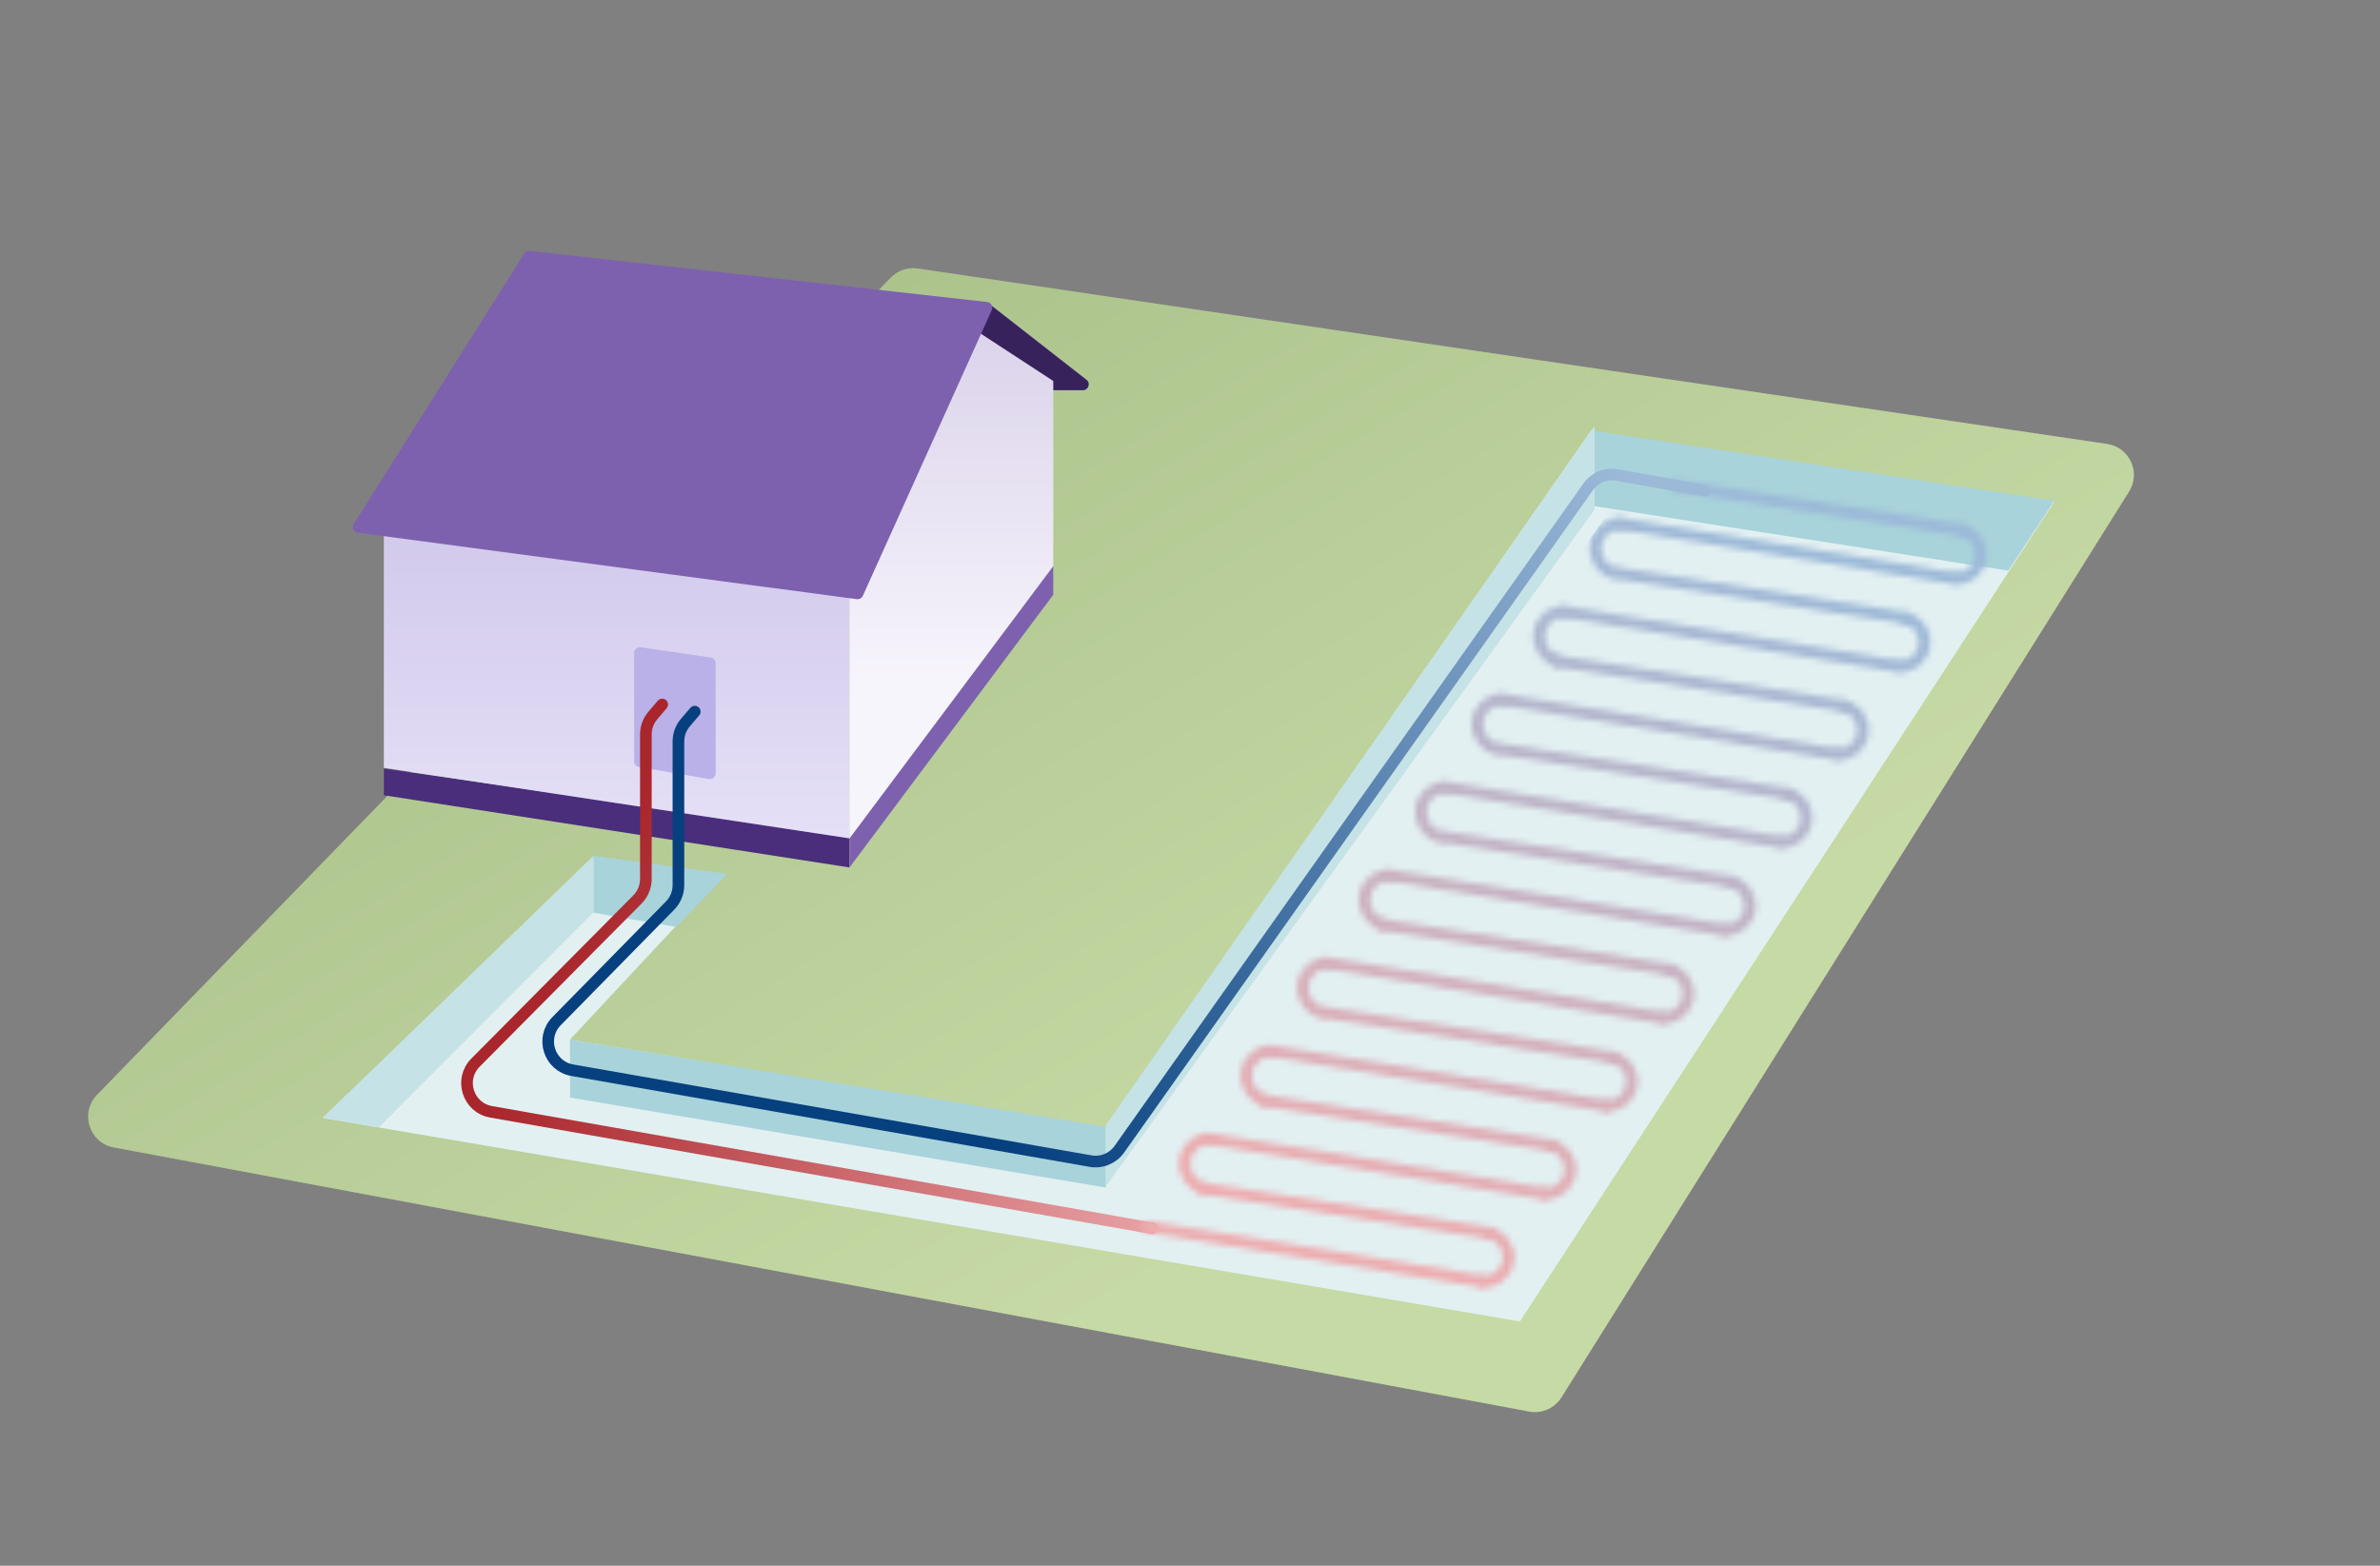
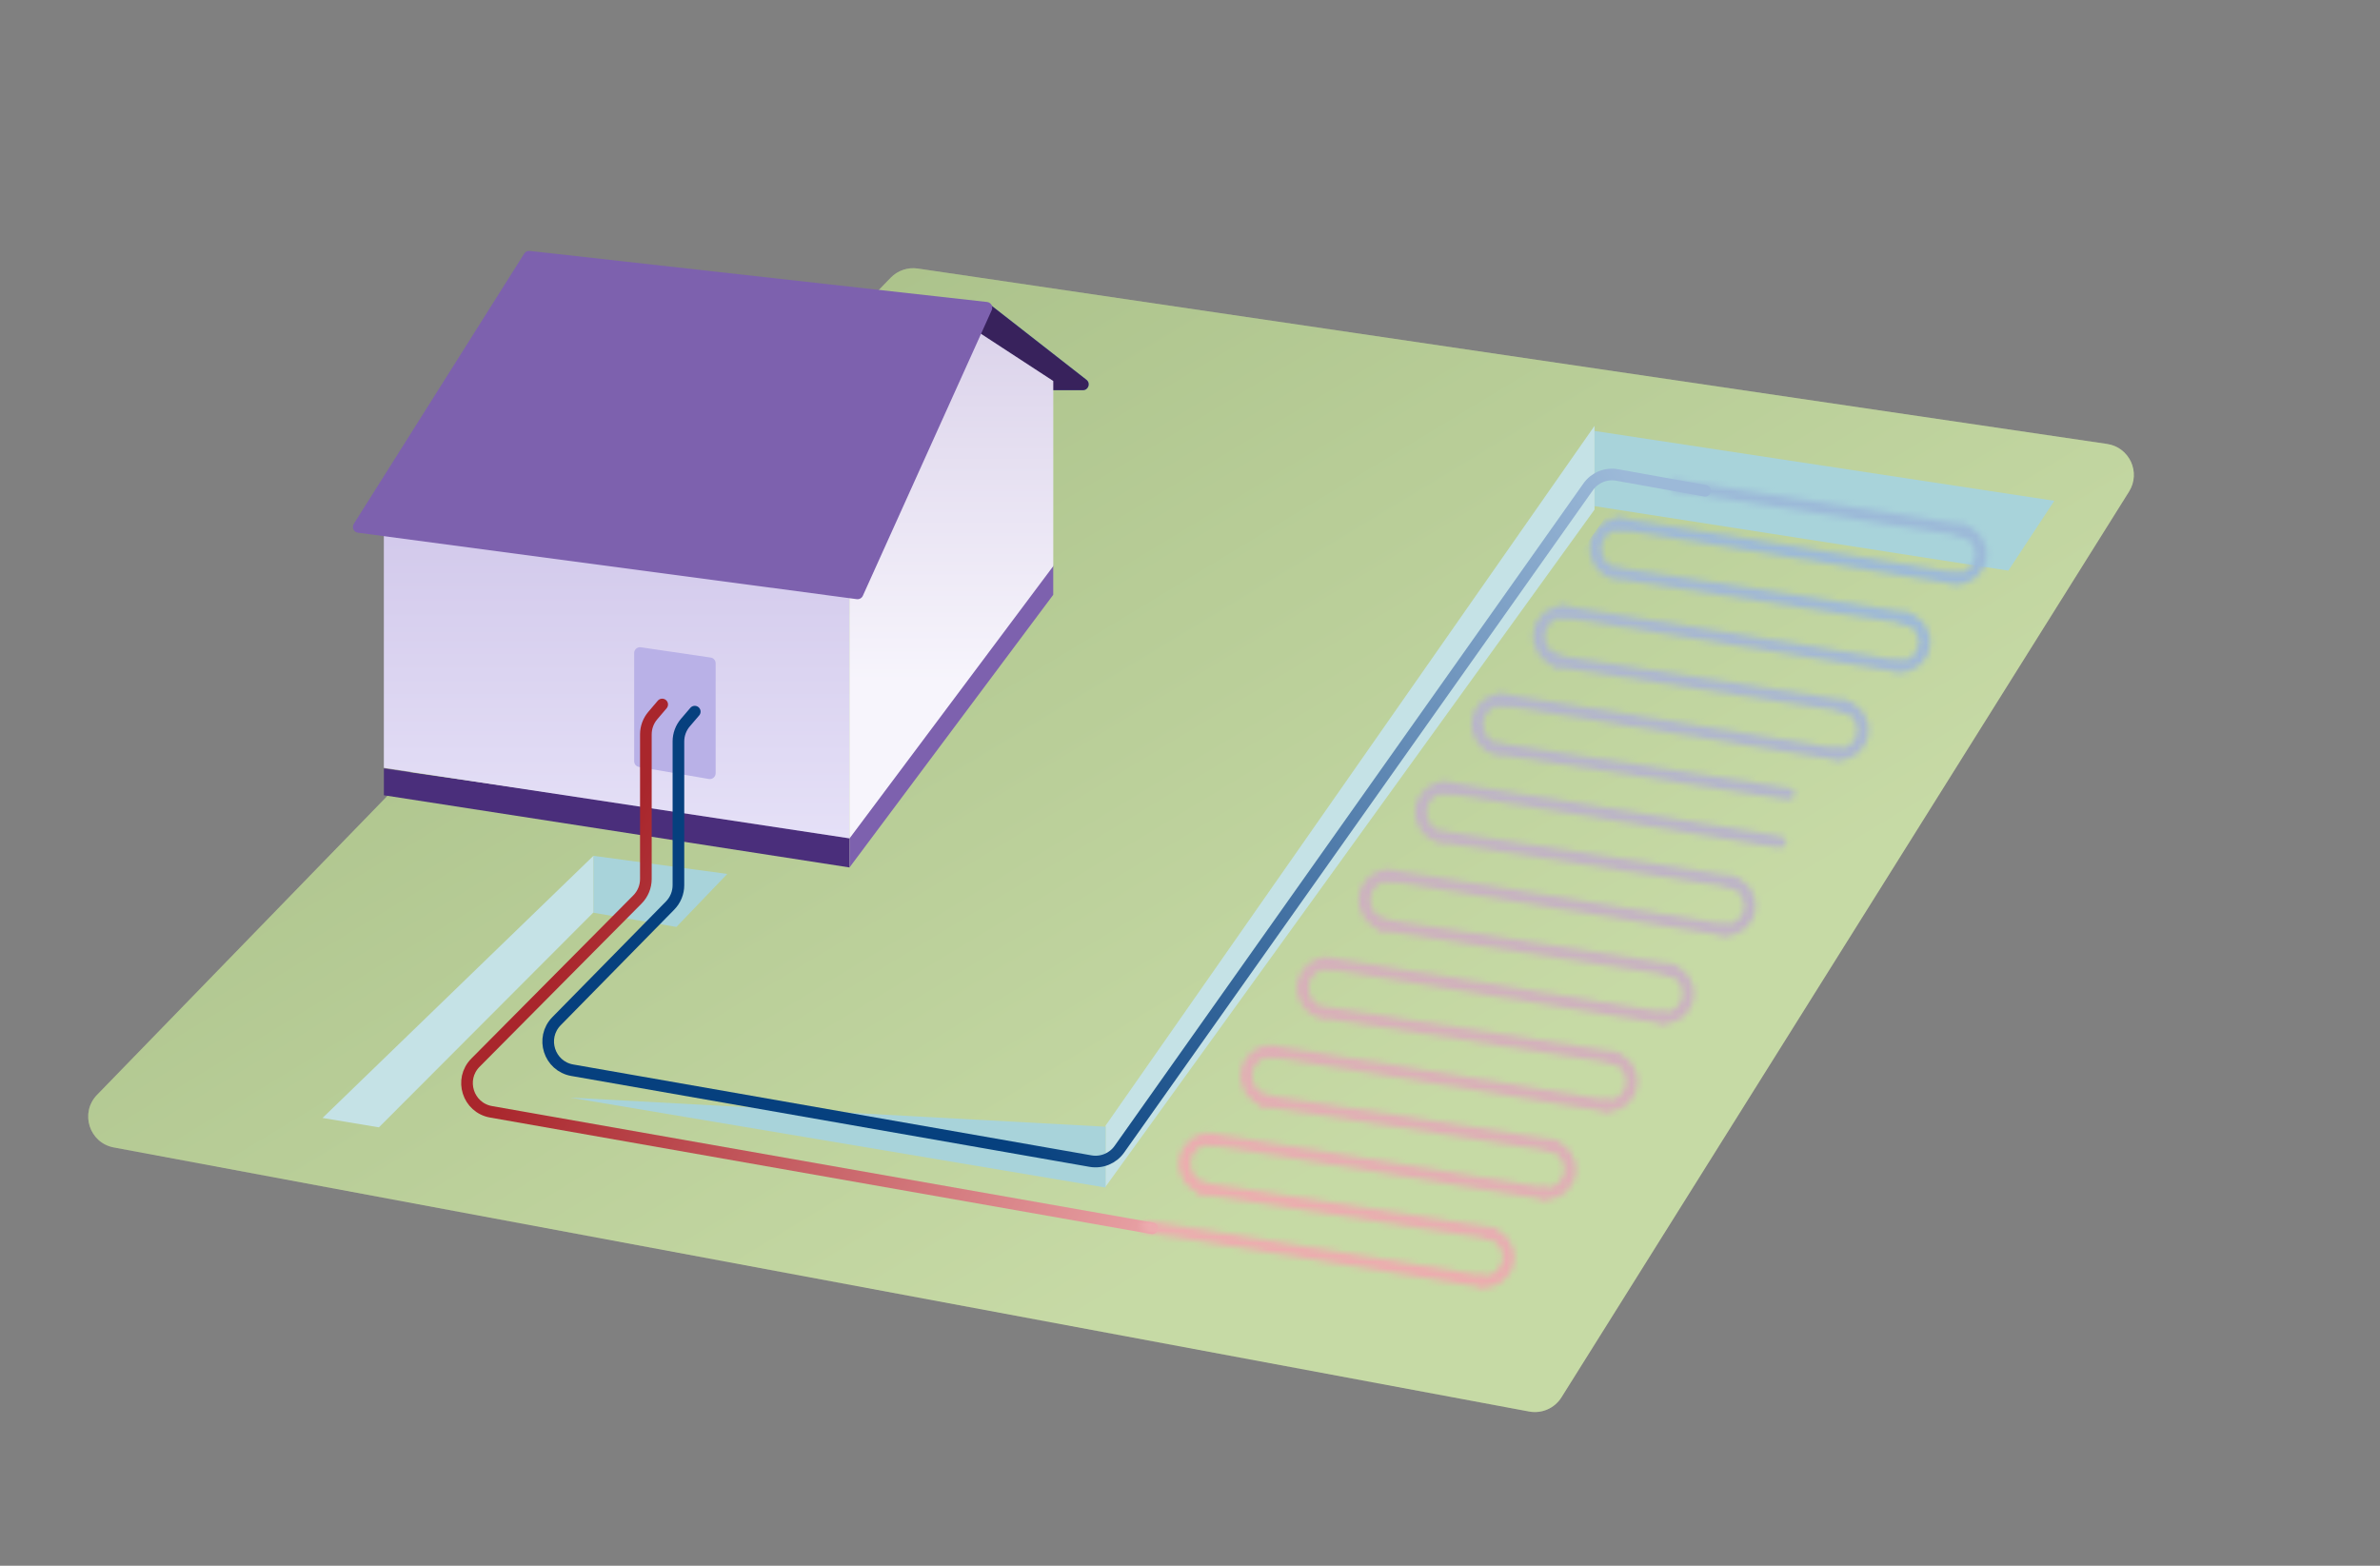
<svg xmlns="http://www.w3.org/2000/svg" width="380" height="250" viewBox="0 0 380 250" fill="none">
  <rect x="0" y="0" width="380" height="250" fill="#808080" stroke="none" />
  <path d="M142.216 44.337C143.336 43.184 144.942 42.639 146.533 42.874L336.429 70.883C339.998 71.41 341.852 75.428 339.937 78.485L249.308 223.115C248.217 224.856 246.173 225.752 244.154 225.376L18.166 183.21C14.244 182.478 12.716 177.673 15.496 174.811L142.216 44.337Z" fill="#C6D69A" />
  <path d="M142.216 44.337C143.336 43.184 144.942 42.639 146.533 42.874L336.429 70.883C339.998 71.41 341.852 75.428 339.937 78.485L249.308 223.115C248.217 224.856 246.173 225.752 244.154 225.376L18.166 183.21C14.244 182.478 12.716 177.673 15.496 174.811L142.216 44.337Z" fill="url(#paint0_linear_87_734)" fill-opacity="0.2" />
-   <path d="M242.675 210.99L51.5 178.5L95 137L115.558 139.682L91 166L176.505 180.119L253.994 68.808L328 80.113L242.675 210.99Z" fill="#E2F0F2" />
  <path d="M116.121 139.538L108 148L94.748 145.733V136.646L116.121 139.538Z" fill="#A8D3DA" />
  <path d="M328 79.96L254.586 68.808V80.817L320.659 91.111L328 79.96Z" fill="#A8D3DA" />
  <path d="M254.586 68L176.525 179.715L176.5 189.5L254.586 81.372V68Z" fill="#C5E2E6" />
-   <path d="M91.03 175.254L91 166L176.525 179.901V189.616L91.03 175.254Z" fill="#A8D3DA" />
+   <path d="M91.03 175.254L176.525 179.901V189.616L91.03 175.254Z" fill="#A8D3DA" />
  <path d="M61.293 122.707L135.636 133.381V138.505L61.293 126.977V122.707Z" fill="#4A2E7B" />
  <path d="M168.162 90.182L135.636 133.716V138.505L168.162 94.971V90.182Z" fill="#7D61AE" />
  <path d="M158.008 48.562C157.843 48.434 157.64 48.364 157.43 48.365L93.572 48.755C92.483 48.762 92.291 50.314 93.347 50.585L138.927 62.274C139.003 62.293 139.08 62.303 139.158 62.303H172.897C173.781 62.303 174.166 61.185 173.469 60.641L158.008 48.562Z" fill="#6EB7C2" />
  <path d="M158.008 48.562C157.843 48.434 157.64 48.364 157.43 48.365L93.572 48.755C92.483 48.762 92.291 50.314 93.347 50.585L138.927 62.274C139.003 62.293 139.08 62.303 139.158 62.303H172.897C173.781 62.303 174.166 61.185 173.469 60.641L158.008 48.562Z" fill="#38225C" />
  <path d="M61.293 82.748L135.636 94.542V133.859L61.293 122.597V82.748Z" fill="#EFECFF" />
  <path d="M61.293 82.748L135.636 94.542V133.859L61.293 122.597V82.748Z" fill="url(#paint1_linear_87_734)" fill-opacity="0.2" />
  <path d="M168.162 60.834L156.179 53.01L135.636 91.696V133.859L168.162 90.392V60.834Z" fill="#FBFAFF" />
  <path d="M168.162 60.834L156.179 53.01L135.636 91.696V133.859L168.162 90.392V60.834Z" fill="url(#paint2_linear_87_734)" fill-opacity="0.2" />
  <path d="M101.253 104.268C101.253 103.701 101.756 103.266 102.317 103.348L113.469 104.989C113.925 105.056 114.263 105.447 114.263 105.908V123.463C114.263 124.039 113.744 124.476 113.176 124.379L102.024 122.46C101.578 122.383 101.253 121.996 101.253 121.544V104.268Z" fill="#B9B1E7" />
  <path d="M110.929 113.626L109.437 115.37C108.716 116.211 108.32 117.283 108.32 118.391V141.332C108.32 142.55 107.842 143.719 106.989 144.588L88.859 163.049C86.237 165.719 87.686 170.235 91.372 170.881L174.123 185.391C175.892 185.701 177.681 184.964 178.718 183.499L253.578 77.725C254.62 76.253 256.418 75.517 258.193 75.836L272.242 78.361" stroke="url(#paint3_linear_87_734)" stroke-width="1.859" stroke-linecap="round" />
  <path d="M105.729 112.485L104.229 114.248C103.514 115.089 103.122 116.156 103.122 117.259V140.347C103.122 141.573 102.637 142.75 101.773 143.62L75.917 169.671C73.274 172.334 74.713 176.87 78.408 177.521L183.96 196.121" stroke="url(#paint4_linear_87_734)" stroke-width="1.859" stroke-linecap="round" />
  <mask id="mask0_87_734" style="mask-type:alpha" maskUnits="userSpaceOnUse" x="182" y="76" width="136" height="130">
    <path d="M239.753 111.692L293.238 120.414L239.753 111.692Z" fill="url(#paint5_linear_87_734)" />
    <path d="M239.753 111.692L293.238 120.414" stroke="#545253" stroke-width="1.859" stroke-linecap="round" />
    <path d="M293.228 120.387C295.245 120.7 297.117 119.205 297.409 117.049C297.702 114.892 296.226 113.035 294.21 112.722" stroke="#545253" stroke-width="1.859" stroke-linecap="round" />
    <path d="M238.999 119.562C236.987 119.219 235.616 117.197 235.936 115.045C236.257 112.893 238.149 111.426 240.161 111.77" stroke="#545253" stroke-width="1.859" stroke-linecap="round" />
    <path d="M248.473 105.568L294.619 112.735L248.473 105.568Z" fill="url(#paint6_linear_87_734)" />
    <path d="M248.473 105.568L294.619 112.735" stroke="#545253" stroke-width="1.859" stroke-linecap="round" />
    <path d="M249.592 97.663L303.077 106.385L249.592 97.663Z" fill="url(#paint7_linear_87_734)" />
    <path d="M249.592 97.663L303.077 106.385" stroke="#545253" stroke-width="1.859" stroke-linecap="round" />
    <path d="M303.067 106.358C305.084 106.671 306.956 105.177 307.248 103.02C307.541 100.863 306.065 99.006 304.049 98.693" stroke="#545253" stroke-width="1.859" stroke-linecap="round" />
    <path d="M248.838 105.534C246.826 105.19 245.455 103.168 245.775 101.016C246.096 98.864 247.988 97.397 250 97.74" stroke="#545253" stroke-width="1.859" stroke-linecap="round" />
    <path d="M258.312 91.539L304.458 98.706L258.312 91.539Z" fill="url(#paint8_linear_87_734)" />
    <path d="M258.312 91.539L304.458 98.706" stroke="#545253" stroke-width="1.859" stroke-linecap="round" />
    <path d="M258.611 83.633L312.096 92.356L258.611 83.633Z" fill="url(#paint9_linear_87_734)" />
    <path d="M258.611 83.633L312.096 92.356" stroke="#545253" stroke-width="1.859" stroke-linecap="round" />
    <path d="M312.086 92.329C314.103 92.642 315.975 91.147 316.267 88.991C316.56 86.834 315.084 84.977 313.068 84.664" stroke="#545253" stroke-width="1.859" stroke-linecap="round" />
    <path d="M257.857 91.504C255.845 91.161 254.474 89.139 254.795 86.987C255.115 84.835 257.007 83.368 259.019 83.712" stroke="#545253" stroke-width="1.859" stroke-linecap="round" />
    <path d="M267.331 77.51L313.477 84.677L267.331 77.51Z" fill="url(#paint10_linear_87_734)" />
    <path d="M267.331 77.51L313.477 84.677" stroke="#545253" stroke-width="1.859" stroke-linecap="round" />
    <path d="M230.734 125.721L284.219 134.443L230.734 125.721Z" fill="url(#paint11_linear_87_734)" />
    <path d="M230.734 125.721L284.219 134.443" stroke="#545253" stroke-width="1.859" stroke-linecap="round" />
-     <path d="M284.209 134.416C286.226 134.729 288.098 133.234 288.39 131.078C288.683 128.921 287.207 127.064 285.19 126.751" stroke="#545253" stroke-width="1.859" stroke-linecap="round" />
    <path d="M229.98 133.591C227.968 133.248 226.596 131.226 226.917 129.074C227.238 126.922 229.13 125.455 231.142 125.799" stroke="#545253" stroke-width="1.859" stroke-linecap="round" />
    <path d="M239.454 119.597L285.6 126.764L239.454 119.597Z" fill="url(#paint12_linear_87_734)" />
    <path d="M239.454 119.597L285.6 126.764" stroke="#545253" stroke-width="1.859" stroke-linecap="round" />
-     <path d="M221.715 139.75L275.2 148.472L221.715 139.75Z" fill="url(#paint13_linear_87_734)" />
    <path d="M221.715 139.75L275.2 148.472" stroke="#545253" stroke-width="1.859" stroke-linecap="round" />
    <path d="M275.19 148.445C277.207 148.758 279.078 147.263 279.371 145.107C279.663 142.95 278.188 141.093 276.171 140.78" stroke="#545253" stroke-width="1.859" stroke-linecap="round" />
    <path d="M220.961 147.62C218.949 147.277 217.577 145.255 217.898 143.103C218.219 140.951 220.11 139.484 222.123 139.828" stroke="#545253" stroke-width="1.859" stroke-linecap="round" />
    <path d="M230.434 133.626L276.581 140.793L230.434 133.626Z" fill="url(#paint14_linear_87_734)" />
    <path d="M230.434 133.626L276.581 140.793" stroke="#545253" stroke-width="1.859" stroke-linecap="round" />
    <path d="M211.876 153.779L265.361 162.501L211.876 153.779Z" fill="url(#paint15_linear_87_734)" />
    <path d="M211.876 153.779L265.361 162.501" stroke="#545253" stroke-width="1.859" stroke-linecap="round" />
    <path d="M265.351 162.474C267.368 162.787 269.239 161.292 269.532 159.136C269.824 156.979 268.349 155.122 266.332 154.809" stroke="#545253" stroke-width="1.859" stroke-linecap="round" />
    <path d="M211.122 161.649C209.11 161.306 207.738 159.284 208.059 157.132C208.38 154.98 210.271 153.513 212.284 153.857" stroke="#545253" stroke-width="1.859" stroke-linecap="round" />
    <path d="M220.595 147.655L266.742 154.822L220.595 147.655Z" fill="url(#paint16_linear_87_734)" />
    <path d="M220.595 147.655L266.742 154.822" stroke="#545253" stroke-width="1.859" stroke-linecap="round" />
    <path d="M202.857 167.808L256.342 176.53L202.857 167.808Z" fill="url(#paint17_linear_87_734)" />
    <path d="M202.857 167.808L256.342 176.53" stroke="#545253" stroke-width="1.859" stroke-linecap="round" />
    <path d="M256.332 176.503C258.348 176.816 260.22 175.321 260.513 173.165C260.805 171.008 259.33 169.151 257.313 168.838" stroke="#545253" stroke-width="1.859" stroke-linecap="round" />
    <path d="M202.103 175.678C200.09 175.335 198.719 173.313 199.04 171.161C199.361 169.009 201.252 167.542 203.265 167.886" stroke="#545253" stroke-width="1.859" stroke-linecap="round" />
    <path d="M211.576 161.684L257.723 168.851L211.576 161.684Z" fill="url(#paint18_linear_87_734)" />
    <path d="M211.576 161.684L257.723 168.851" stroke="#545253" stroke-width="1.859" stroke-linecap="round" />
    <path d="M193.018 181.837L246.503 190.559L193.018 181.837Z" fill="url(#paint19_linear_87_734)" />
    <path d="M193.018 181.837L246.503 190.559" stroke="#545253" stroke-width="1.859" stroke-linecap="round" />
    <path d="M246.493 190.532C248.509 190.845 250.381 189.35 250.674 187.194C250.966 185.037 249.491 183.18 247.474 182.867" stroke="#545253" stroke-width="1.859" stroke-linecap="round" />
    <path d="M192.264 189.707C190.251 189.364 188.88 187.342 189.201 185.19C189.522 183.038 191.413 181.571 193.426 181.915" stroke="#545253" stroke-width="1.859" stroke-linecap="round" />
    <path d="M201.737 175.713L247.884 182.88L201.737 175.713Z" fill="url(#paint20_linear_87_734)" />
    <path d="M201.737 175.713L247.884 182.88" stroke="#545253" stroke-width="1.859" stroke-linecap="round" />
    <path d="M183.179 195.866L236.664 204.588L183.179 195.866Z" fill="url(#paint21_linear_87_734)" />
    <path d="M183.179 195.866L236.664 204.588" stroke="#545253" stroke-width="1.859" stroke-linecap="round" />
    <path d="M236.654 204.561C238.67 204.874 240.542 203.379 240.835 201.223C241.127 199.066 239.652 197.209 237.635 196.896" stroke="#545253" stroke-width="1.859" stroke-linecap="round" />
    <path d="M191.898 189.742L238.045 196.909L191.898 189.742Z" fill="url(#paint22_linear_87_734)" />
    <path d="M191.898 189.742L238.045 196.909" stroke="#545253" stroke-width="1.859" stroke-linecap="round" />
  </mask>
  <g mask="url(#mask0_87_734)">
    <path d="M261.855 74.755L322.663 83.645L243.223 219.495L170.883 203.416L261.855 74.755Z" fill="url(#paint23_linear_87_734)" />
  </g>
  <path d="M83.697 40.492C83.887 40.191 84.232 40.025 84.586 40.065L157.599 48.216C158.226 48.286 158.603 48.947 158.343 49.522L137.765 95.127C137.596 95.501 137.202 95.721 136.795 95.666L57.153 85.059C56.482 84.969 56.129 84.215 56.49 83.642L83.697 40.492Z" fill="#7D61AE" />
  <path d="M51.5 178.5L94.748 136.646V145.688L60.5 180L51.5 178.5Z" fill="#C5E2E6" />
  <defs>
    <linearGradient id="paint0_linear_87_734" x1="153.12" y1="38.633" x2="273.792" y2="237.988" gradientUnits="userSpaceOnUse">
      <stop stop-color="#497956" />
      <stop offset="0.671" stop-color="#CAE9D2" />
    </linearGradient>
    <linearGradient id="paint1_linear_87_734" x1="98.465" y1="82.748" x2="98.465" y2="133.859" gradientUnits="userSpaceOnUse">
      <stop stop-color="#5D399A" />
      <stop offset="1" stop-color="#BEB0D7" />
    </linearGradient>
    <linearGradient id="paint2_linear_87_734" x1="157.035" y1="53.01" x2="157.035" y2="109.082" gradientUnits="userSpaceOnUse">
      <stop stop-color="#5D399A" />
      <stop offset="1" stop-color="#E6E0F0" />
    </linearGradient>
    <linearGradient id="paint3_linear_87_734" x1="78.319" y1="174.144" x2="252.805" y2="65.07" gradientUnits="userSpaceOnUse">
      <stop offset="0.317" stop-color="#06407E" />
      <stop offset="1" stop-color="#9CB9D8" />
    </linearGradient>
    <linearGradient id="paint4_linear_87_734" x1="91.822" y1="148.392" x2="193.379" y2="197.709" gradientUnits="userSpaceOnUse">
      <stop stop-color="#A9262C" />
      <stop offset="1" stop-color="#EDACAF" />
    </linearGradient>
    <linearGradient id="paint5_linear_87_734" x1="277.712" y1="112.036" x2="277" y2="122.081" gradientUnits="userSpaceOnUse">
      <stop offset="0.032" stop-color="#9CB9D8" />
      <stop offset="0.849" stop-color="#EDACAF" />
    </linearGradient>
    <linearGradient id="paint6_linear_87_734" x1="281.223" y1="105.85" x2="280.666" y2="114.109" gradientUnits="userSpaceOnUse">
      <stop offset="0.032" stop-color="#9CB9D8" />
      <stop offset="0.849" stop-color="#EDACAF" />
    </linearGradient>
    <linearGradient id="paint7_linear_87_734" x1="287.551" y1="98.007" x2="286.839" y2="108.052" gradientUnits="userSpaceOnUse">
      <stop offset="0.032" stop-color="#9CB9D8" />
      <stop offset="0.849" stop-color="#EDACAF" />
    </linearGradient>
    <linearGradient id="paint8_linear_87_734" x1="291.062" y1="91.822" x2="290.505" y2="100.08" gradientUnits="userSpaceOnUse">
      <stop offset="0.032" stop-color="#9CB9D8" />
      <stop offset="0.849" stop-color="#EDACAF" />
    </linearGradient>
    <linearGradient id="paint9_linear_87_734" x1="296.57" y1="83.978" x2="295.858" y2="94.023" gradientUnits="userSpaceOnUse">
      <stop offset="0.032" stop-color="#9CB9D8" />
      <stop offset="0.849" stop-color="#EDACAF" />
    </linearGradient>
    <linearGradient id="paint10_linear_87_734" x1="300.081" y1="77.793" x2="299.524" y2="86.051" gradientUnits="userSpaceOnUse">
      <stop offset="0.032" stop-color="#9CB9D8" />
      <stop offset="0.849" stop-color="#EDACAF" />
    </linearGradient>
    <linearGradient id="paint11_linear_87_734" x1="268.693" y1="126.065" x2="267.981" y2="136.11" gradientUnits="userSpaceOnUse">
      <stop offset="0.032" stop-color="#9CB9D8" />
      <stop offset="0.849" stop-color="#EDACAF" />
    </linearGradient>
    <linearGradient id="paint12_linear_87_734" x1="272.204" y1="119.88" x2="271.647" y2="128.138" gradientUnits="userSpaceOnUse">
      <stop offset="0.032" stop-color="#9CB9D8" />
      <stop offset="0.849" stop-color="#EDACAF" />
    </linearGradient>
    <linearGradient id="paint13_linear_87_734" x1="259.674" y1="140.094" x2="258.962" y2="150.139" gradientUnits="userSpaceOnUse">
      <stop offset="0.032" stop-color="#9CB9D8" />
      <stop offset="0.849" stop-color="#EDACAF" />
    </linearGradient>
    <linearGradient id="paint14_linear_87_734" x1="263.185" y1="133.909" x2="262.628" y2="142.167" gradientUnits="userSpaceOnUse">
      <stop offset="0.032" stop-color="#9CB9D8" />
      <stop offset="0.849" stop-color="#EDACAF" />
    </linearGradient>
    <linearGradient id="paint15_linear_87_734" x1="249.835" y1="154.123" x2="249.123" y2="164.168" gradientUnits="userSpaceOnUse">
      <stop offset="0.032" stop-color="#9CB9D8" />
      <stop offset="0.849" stop-color="#EDACAF" />
    </linearGradient>
    <linearGradient id="paint16_linear_87_734" x1="253.346" y1="147.937" x2="252.789" y2="156.196" gradientUnits="userSpaceOnUse">
      <stop offset="0.032" stop-color="#9CB9D8" />
      <stop offset="0.849" stop-color="#EDACAF" />
    </linearGradient>
    <linearGradient id="paint17_linear_87_734" x1="240.816" y1="168.152" x2="240.104" y2="178.197" gradientUnits="userSpaceOnUse">
      <stop offset="0.032" stop-color="#9CB9D8" />
      <stop offset="0.849" stop-color="#EDACAF" />
    </linearGradient>
    <linearGradient id="paint18_linear_87_734" x1="244.327" y1="161.966" x2="243.77" y2="170.225" gradientUnits="userSpaceOnUse">
      <stop offset="0.032" stop-color="#9CB9D8" />
      <stop offset="0.849" stop-color="#EDACAF" />
    </linearGradient>
    <linearGradient id="paint19_linear_87_734" x1="230.977" y1="182.181" x2="230.265" y2="192.226" gradientUnits="userSpaceOnUse">
      <stop offset="0.032" stop-color="#9CB9D8" />
      <stop offset="0.849" stop-color="#EDACAF" />
    </linearGradient>
    <linearGradient id="paint20_linear_87_734" x1="234.488" y1="175.996" x2="233.931" y2="184.254" gradientUnits="userSpaceOnUse">
      <stop offset="0.032" stop-color="#9CB9D8" />
      <stop offset="0.849" stop-color="#EDACAF" />
    </linearGradient>
    <linearGradient id="paint21_linear_87_734" x1="221.138" y1="196.21" x2="220.426" y2="206.255" gradientUnits="userSpaceOnUse">
      <stop offset="0.032" stop-color="#9CB9D8" />
      <stop offset="0.849" stop-color="#EDACAF" />
    </linearGradient>
    <linearGradient id="paint22_linear_87_734" x1="224.649" y1="190.025" x2="224.092" y2="198.283" gradientUnits="userSpaceOnUse">
      <stop offset="0.032" stop-color="#9CB9D8" />
      <stop offset="0.849" stop-color="#EDACAF" />
    </linearGradient>
    <linearGradient id="paint23_linear_87_734" x1="278.603" y1="80.463" x2="219.334" y2="223.431" gradientUnits="userSpaceOnUse">
      <stop offset="0.032" stop-color="#9CB9D8" />
      <stop offset="0.849" stop-color="#EDACAF" />
    </linearGradient>
  </defs>
</svg>